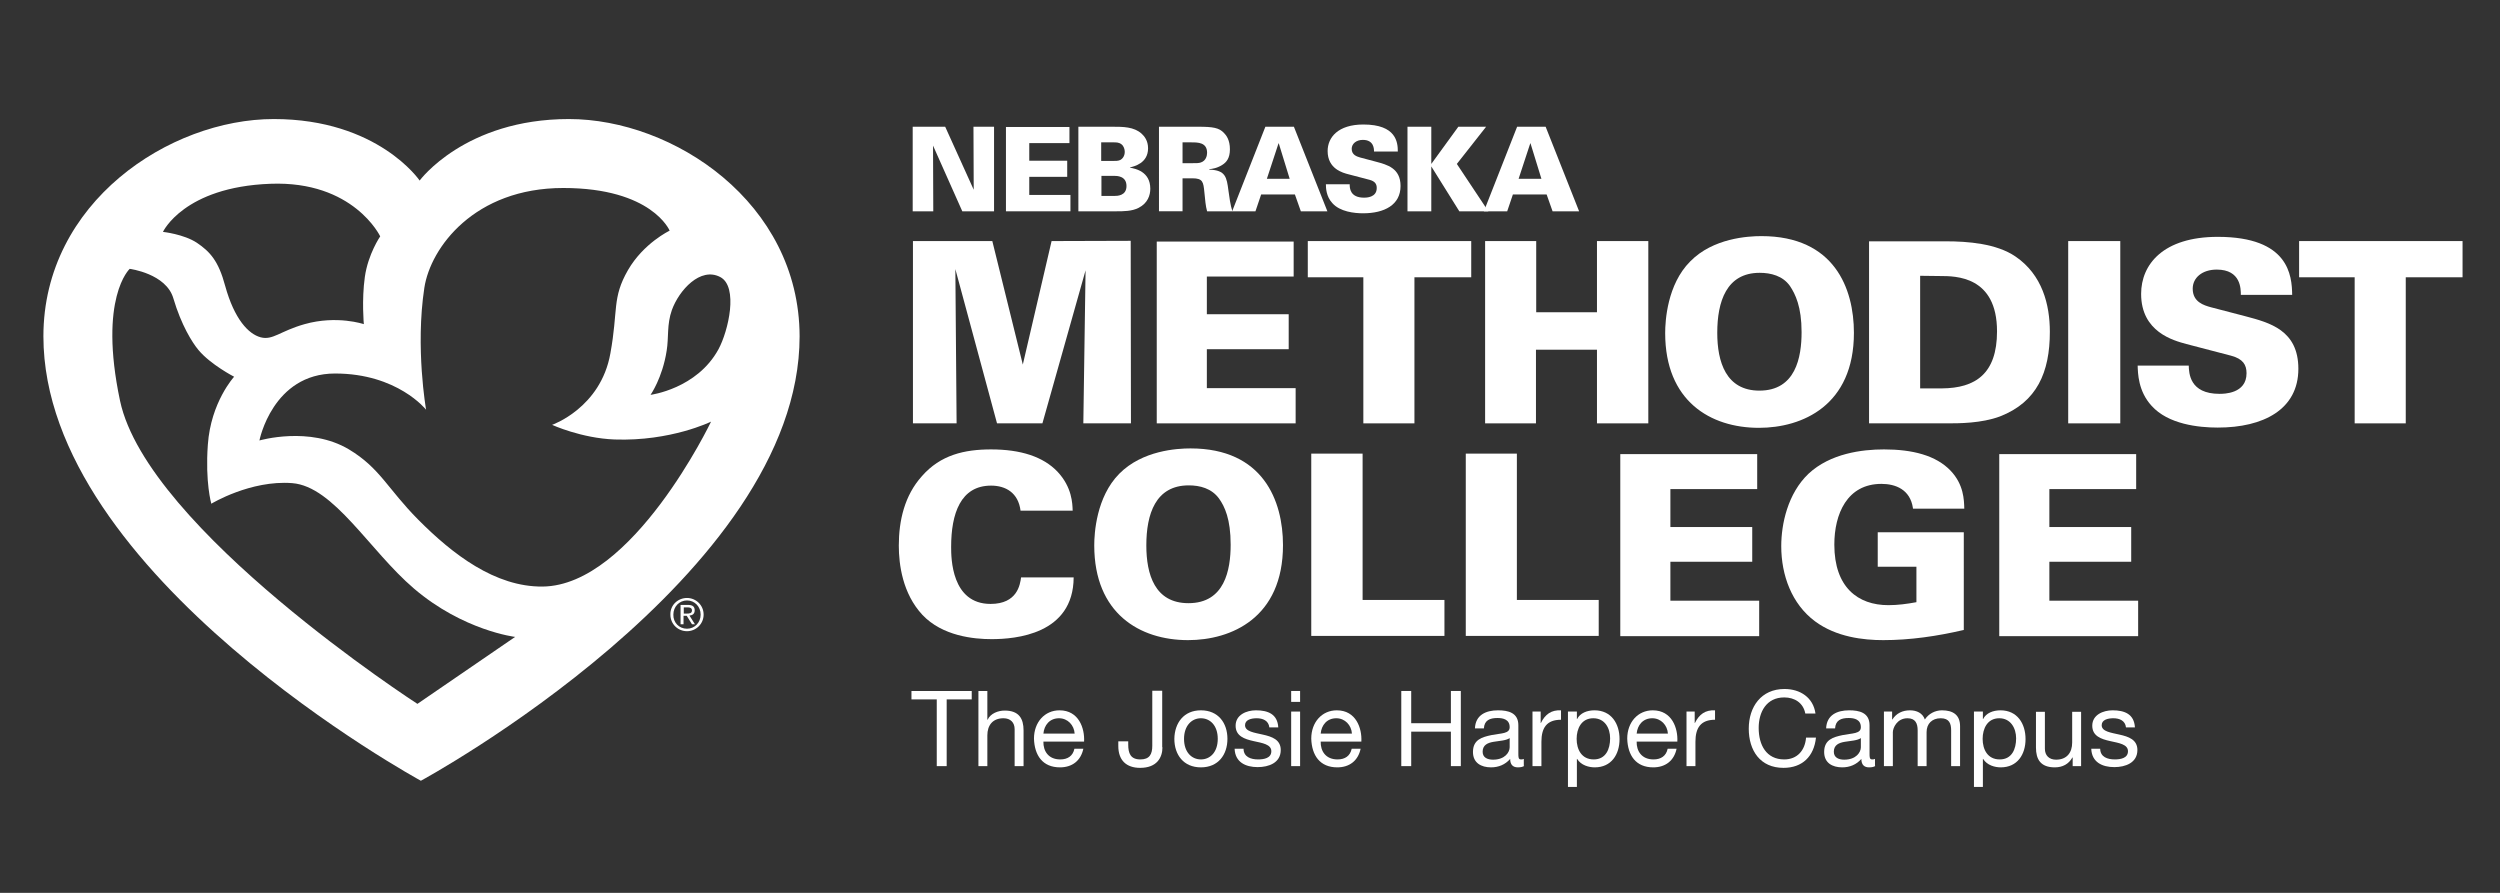
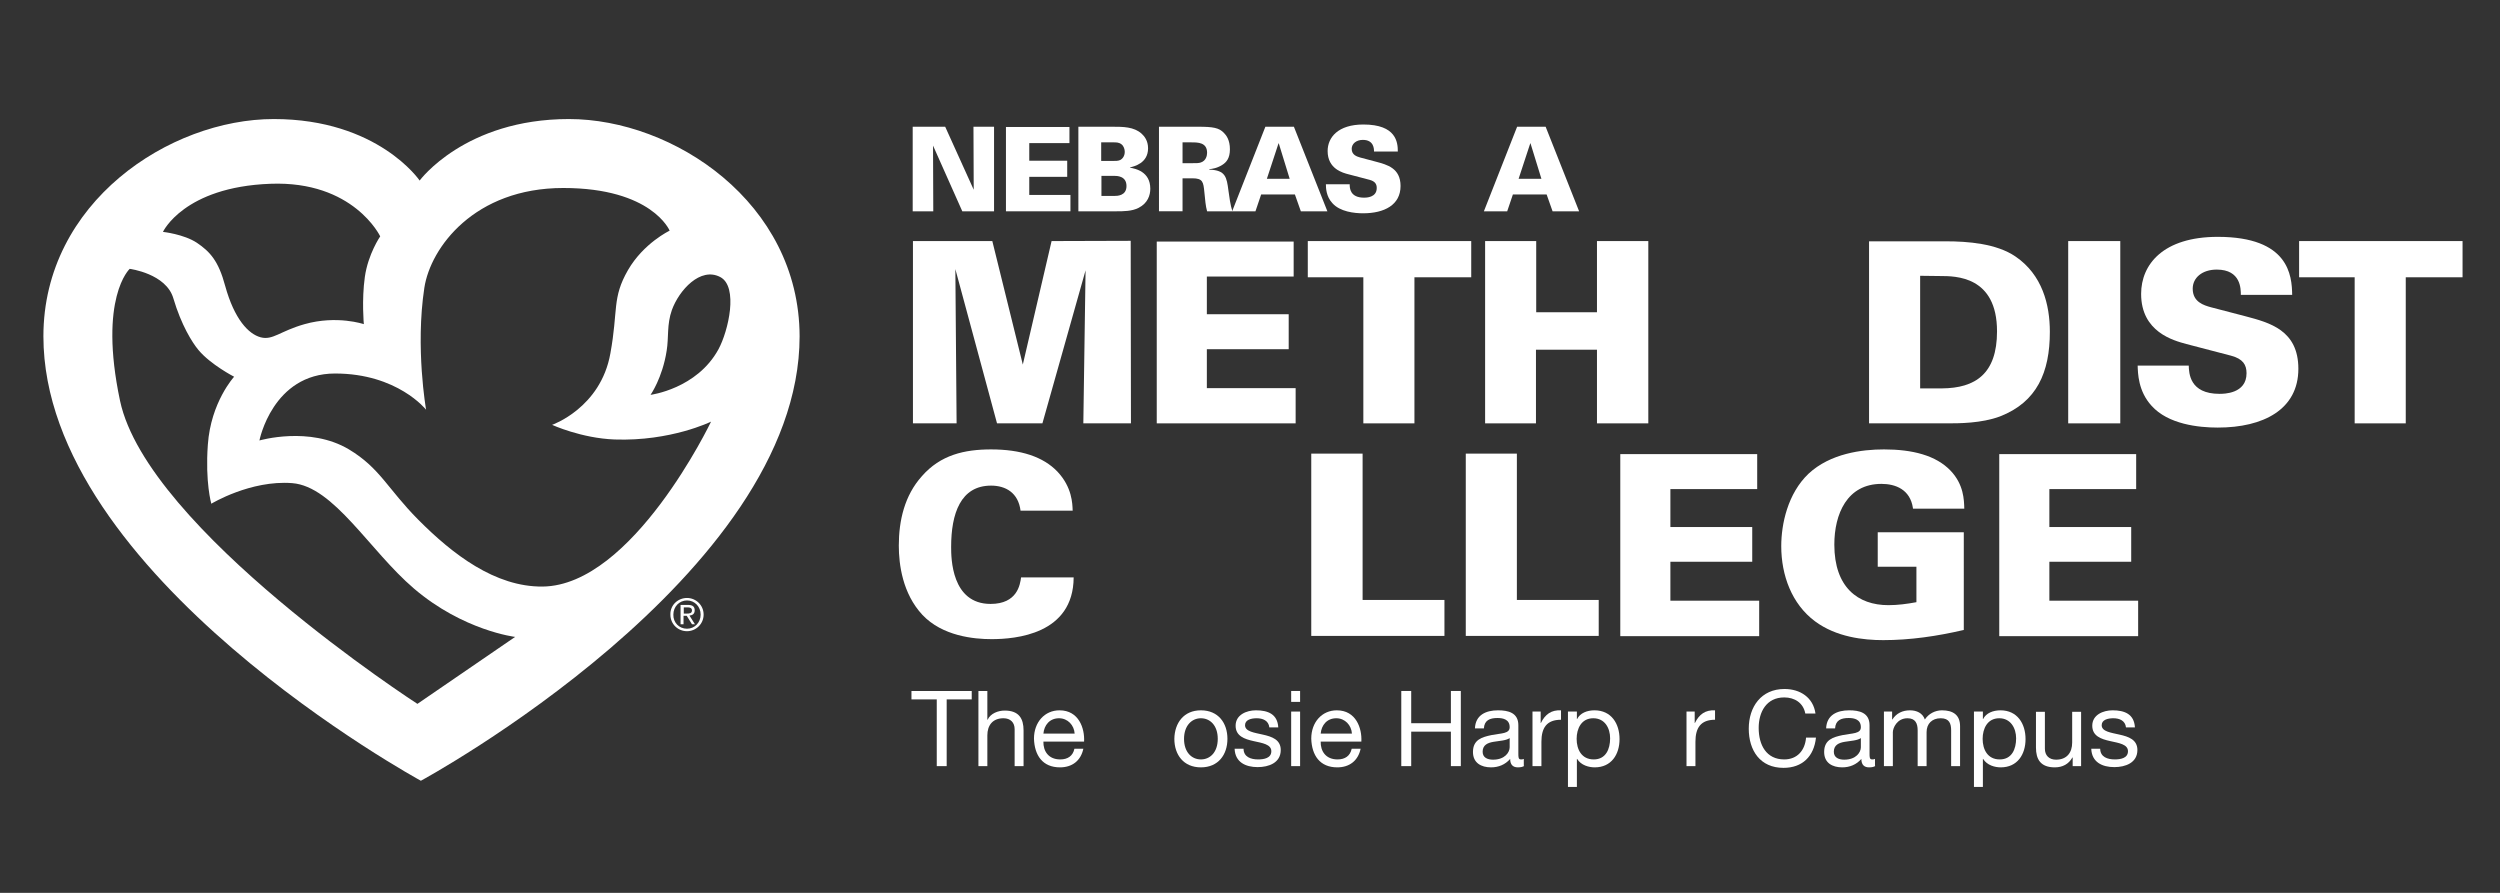
<svg xmlns="http://www.w3.org/2000/svg" version="1.2" baseProfile="tiny" id="Layer_1" x="0px" y="0px" viewBox="0 0 1008 360" overflow="visible" xml:space="preserve">
  <rect x="0" y="0" width="1008" height="360" fill="#333333" stroke="none" />
  <g>
    <g>
      <g>
        <path fill="#FFFFFF" d="M277,241.1c3.6,0,6.7,2.9,6.7,6.7c0,3.8-3.1,6.7-6.7,6.7c-3.7,0-6.7-2.9-6.7-6.7     C270.2,244,273.3,241.1,277,241.1L277,241.1z M277,253.5c3.1,0,5.5-2.5,5.5-5.7c0-3.2-2.4-5.7-5.5-5.7c-3.1,0-5.5,2.5-5.5,5.7     C271.4,251,273.8,253.5,277,253.5L277,253.5z M274.4,243.9h3c1.9,0,2.7,0.7,2.7,2.2c0,1.4-0.9,2-2.1,2.1l2.2,3.5H279l-2.1-3.4     h-1.3v3.4h-1.2V243.9L274.4,243.9z M275.6,247.4h1.3c1.1,0,2.1-0.1,2.1-1.3c0-1-0.9-1.2-1.7-1.2h-1.6V247.4L275.6,247.4z" />
      </g>
      <path fill="#FFFFFF" d="M229.4,48c-42,0-60.2,24.8-60.2,24.8S152.4,48,110.4,48c-42,0-92.9,33.6-92.9,87.6    c0,96.4,152.2,179.2,152.2,179.2s152.7-82.7,152.7-179.2C322.3,81.6,271.4,48,229.4,48z M109,74.1c33.6-1.3,44.3,21.2,44.3,21.2    s-4.9,7.1-6.2,16.4c-1.3,9.3-0.4,19-0.4,19s-10.8-3.7-23.9,0c-9.9,2.8-12.8,6.6-17.7,5.3c-4.9-1.3-10.6-7.3-14.3-20.7    c-2.7-10.1-6.1-13.8-11.4-17.4c-5.3-3.5-13.7-4.4-13.7-4.4S74.1,75.4,109,74.1z M168.3,283.8c0,0-108.9-70.4-119.9-122.2    c-8.8-41.6,3.9-53.2,3.9-53.2s14.7,1.9,17.6,11.9c3.2,10.8,7.6,17.8,10.1,20.8c4.9,5.9,14.4,10.8,14.4,10.8s-9.4,10.2-10.6,27.4    c-1.1,15.2,1.4,23.8,1.4,23.8s15.8-9.6,32.6-8.3c16.8,1.3,31.2,27.2,49.1,42.5c19.9,17,40.8,19.5,40.8,19.5L168.3,283.8z     M218.8,236.5c-19.2,0.2-36.4-13.1-50.2-27c-12.3-12.4-15.4-20.8-27.9-28.3c-15.9-9.5-36.1-3.6-36.1-3.6s5.3-27,30.5-27    c25.2,0,36.7,14.6,36.7,14.6s-4.4-25-0.7-49.2c2.5-16.2,20.2-40.2,56-40.2c35.8,0,42.9,17.2,42.9,17.2s-10.5,5-16.8,15.9    c-6.5,11.3-3.9,16.1-7.1,33.6c-3.9,22-23.5,28.8-23.5,28.8s11.8,5.4,25.2,5.9c22.7,0.8,38.9-7.2,38.9-7.2S255.1,236.1,218.8,236.5    z M289.7,140.8c-8.7,16-27.4,18.4-27.4,18.4s4.8-6.8,6.5-17.8c0.9-5.5,0-10.4,2.1-16.4c2.9-8,11.5-17.5,19.5-13.3    C297.8,115.6,293.7,133.4,289.7,140.8z" />
    </g>
    <polygon fill="#FFFFFF" points="368.1,170.7 385.7,170.7 385.2,108.5 402,170.7 420.3,170.7 437.7,109 436.8,170.7 456,170.7    455.9,97.1 424,97.2 412.4,147 400.1,97.2 368.1,97.2  " />
    <polygon fill="#FFFFFF" points="466.4,170.7 522.4,170.7 522.4,156.5 486.6,156.5 486.6,140.8 519.6,140.8 519.6,126.7    486.6,126.7 486.6,111.5 521.6,111.5 521.6,97.4 466.4,97.4  " />
    <polygon fill="#FFFFFF" points="549.7,170.7 570.3,170.7 570.3,111.8 593.2,111.8 593.2,97.2 527.3,97.2 527.3,111.8 549.7,111.8     " />
    <polygon fill="#FFFFFF" points="598.8,170.7 619.3,170.7 619.3,141 643.9,141 643.9,170.7 664.6,170.7 664.6,97.2 643.9,97.2    643.9,125.9 619.4,125.9 619.4,97.2 598.8,97.2  " />
-     <path fill-rule="evenodd" fill="#FFFFFF" d="M671.4,134.3c0,27.4,18.2,38.2,37.8,38.2c17.5,0,38.3-9,38.3-38.3   c0-17.9-7.9-39-37.3-39c-5.4,0-19.5,0.8-28.7,10.2C672.2,114.7,671.4,129.4,671.4,134.3 M692.4,134.2c0-12.6,3.7-24.2,17.1-24.2   c4.5,0,9.3,1.2,12.2,5.3c2.2,3.3,4.7,8.4,4.7,18.6c0,10.2-2.4,23.6-17,23.6C695.9,157.5,692.4,145.9,692.4,134.2" />
    <path fill-rule="evenodd" fill="#FFFFFF" d="M753.5,170.7h31.3c5.1,0,14.1,0,21.6-2.8c14.9-5.8,20.1-17.8,20.1-34.1   c0-10.9-3-23-13.9-30.4c-7.6-5.2-19.2-6.1-28-6.1h-31V170.7z M774.3,111.2l8,0.1c6.2,0,22.9,0,22.9,22.3c0,17.1-8.7,22.9-22.2,23   h-8.8V111.2z" />
    <rect x="833.9" y="97.2" fill="#FFFFFF" width="21" height="73.5" />
    <path fill="#FFFFFF" d="M861.9,147.3c0.1,3.2,0.2,10.4,5.6,16.3c6.7,7.5,19,8.8,26.7,8.8c18.4,0,32.5-7.3,32.5-23.7   c0-15.6-11.6-18.6-21.4-21.2l-13.8-3.6c-2.9-0.8-7.4-2.1-7.4-7.5c0-4.4,3.8-7.7,9.7-7.7c9.8,0,9.7,7.9,9.7,10.2h20.7   c-0.1-7.8-1.3-23.4-30-23.4c-22,0-30.9,11.1-30.9,23c0,15.4,13.1,18.8,18.2,20.2l18,4.7c4.9,1.3,6.3,3.7,6.3,7.1   c0,8.3-9.2,8.3-10.9,8.3c-12.1,0-12.3-8.4-12.4-11.4H861.9z" />
    <polygon fill="#FFFFFF" points="949.4,170.7 970,170.7 970,111.8 992.9,111.8 992.9,97.2 927,97.2 927,111.8 949.4,111.8  " />
    <path fill="#FFFFFF" d="M411.5,206c-0.9-7.4-6.1-10.2-11.9-10.2c-12.3,0-16.1,11.3-16.1,24.7c0,4.5,0.1,23,15.9,23   c10.8,0,11.9-7.8,12.3-10.7h21.2c-0.1,23-23.5,24.9-33.1,24.9c-7.1,0-19.8-1.2-27.9-9.8c-8-8.6-9.5-20.3-9.5-27.9   c0-10.1,2.3-20.2,9.3-28c7.5-8.6,17.2-10.8,27.9-10.8c11.9,0,21,2.9,26.8,9c5.9,6.3,6,12.9,6.1,15.7H411.5z" />
-     <path fill="#FFFFFF" d="M451.3,191c9.3-9.4,23.3-10.2,28.7-10.2c29.3,0,37.3,21.1,37.3,39c0,29.3-20.8,38.3-38.3,38.3   c-19.5,0-37.8-10.8-37.8-38.2C441.2,215.1,442,200.4,451.3,191z M479.2,243.2c14.6,0,17-13.4,17-23.6c0-10.3-2.4-15.4-4.7-18.6   c-3-4.1-7.7-5.3-12.2-5.3c-13.4,0-17.1,11.6-17.1,24.2C462.2,231.6,465.6,243.2,479.2,243.2z" />
    <path fill="#FFFFFF" d="M528.7,182.9h20.7v59h33v14.5h-53.7V182.9z" />
    <path fill="#FFFFFF" d="M590.9,182.9h20.7v59h33v14.5h-53.6V182.9z" />
    <path fill="#FFFFFF" d="M653.3,183.1h55.2v14.1h-35v15.3h33v14h-33v15.7h35.8v14.3h-56V183.1z" />
    <path fill="#FFFFFF" d="M771.3,204.9c-1.1-7.6-7.1-9.8-12.7-9.8c-13.9,0-19,12.2-19,24.5c0,17.2,9.5,24.4,21.8,24.4   c3.8,0,7.5-0.5,11.3-1.2v-14.3h-15.6v-13.9h34.7V254c-10.7,2.5-21.6,4.1-32.5,4.1c-7.9,0-18.9-1.2-27.5-7.6   c-9.4-7-13.6-18.6-13.6-30.3c0-8.9,2.6-21.2,11-29.2c8.8-8.2,21.6-9.8,30.4-9.8c11.5,0,21,2.4,26.9,8.6c5.3,5.6,5.4,11.7,5.5,15.3   H771.3z" />
    <path fill="#FFFFFF" d="M806.1,183.1h55.2v14.1h-35v15.3h33v14h-33v15.7h35.8v14.3h-56V183.1z" />
    <path fill="#FFFFFF" d="M368.1,51.1h13l11.5,25.4l-0.1-25.4h8.3v34.1H388l-11.8-26.5l0.1,26.5h-8.3V51.1z" />
    <path fill="#FFFFFF" d="M405.6,51.2h25.6v6.5H415v7.1h15.3v6.5H415v7.3h16.6v6.6h-26V51.2z" />
    <path fill="#FFFFFF" d="M434.9,51.1h13.6c4.3,0,8.7,0,11.8,2.8c1.1,1,2.6,2.8,2.6,5.9c0,6-5.6,7.3-7.3,7.7v0.1   c2.1,0.4,8.2,1.5,8.2,8.5c0,2.6-1,5.8-4.7,7.7c-2.7,1.4-6.1,1.4-9.2,1.4h-15.1V51.1z M444,64.9h4.4c1.5,0,2.5,0,3.3-0.4   c1.1-0.6,1.8-1.8,1.8-3.3c0-1-0.4-2.3-1.3-3c-1-0.8-2.1-0.8-3.1-0.8H444V64.9z M444.1,79h5.2c1.1,0,4.9,0,4.9-4   c0-4.1-3.9-4.1-5.1-4.1h-5V79z" />
    <path fill="#FFFFFF" d="M467.3,51.1H483c6.1,0,8.5,0.4,10.5,2.5c1,1,2.4,2.9,2.4,6.6c0,3.7-1.5,5.3-3.1,6.3   c-2.2,1.4-4.2,1.6-5.2,1.7v0.2c6.6,0.2,7,3.1,7.7,8.4c0.3,2.3,0.8,6,1.6,8.4h-10.2c-0.6-2.1-0.8-4.7-1.1-7.7   c-0.4-4.1-0.6-5.6-4.8-5.6h-4v13.3h-9.5V51.1z M476.8,65.8h3.5c2.1,0,3.1,0,3.9-0.3c2.1-0.7,2.5-2.8,2.5-3.9c0-4.2-3.7-4.2-6.4-4.2   h-3.5V65.8z" />
    <path fill="#FFFFFF" d="M510.2,51.1h11.5l13.5,34.1h-10.7l-2.4-6.8h-13.6l-2.3,6.8h-9.4L510.2,51.1z M520,72.1l-4.4-14.3h-0.1   l-4.7,14.3H520z" />
    <path fill="#FFFFFF" d="M544.2,74.4c0,1.4,0.1,5.3,5.8,5.3c0.8,0,5.1,0,5.1-3.9c0-1.6-0.7-2.7-2.9-3.3l-8.4-2.2   c-2.4-0.6-8.5-2.2-8.5-9.4c0-5.5,4.2-10.7,14.4-10.7c13.3,0,13.9,7.2,13.9,10.9h-9.6c0-1,0-4.7-4.5-4.7c-2.7,0-4.5,1.6-4.5,3.6   c0,2.5,2.1,3.1,3.4,3.5l6.4,1.7c4.5,1.2,9.9,2.6,9.9,9.8c0,7.6-6.5,11-15.1,11c-3.5,0-9.3-0.6-12.4-4.1c-2.5-2.7-2.6-6.1-2.6-7.6   H544.2z" />
-     <path fill="#FFFFFF" d="M567.5,51.1h9.6v15l10.9-15h11.2l-11.8,15l12.7,19.1h-11.7l-11.3-18.1v18.1h-9.6V51.1z" />
    <path fill="#FFFFFF" d="M611.7,51.1h11.5l13.5,34.1H626l-2.4-6.8H610l-2.3,6.8h-9.4L611.7,51.1z M621.5,72.1l-4.4-14.3h-0.1   l-4.7,14.3H621.5z" />
    <g>
      <path fill="#FFFFFF" d="M377.6,282h-10.1v-3.4h24.3v3.4h-10.1v26.9h-4V282z" />
      <path fill="#FFFFFF" d="M394.5,278.6h3.6v11.6h0.1c1.2-2.6,4.3-3.7,6.9-3.7c5.8,0,7.6,3.3,7.6,8v14.4h-3.6V294    c0-2.7-1.7-4.4-4.5-4.4c-4.4,0-6.5,2.9-6.5,6.9v12.4h-3.6V278.6z" />
      <path fill="#FFFFFF" d="M436.8,301.9c-1,4.8-4.5,7.5-9.4,7.5c-7,0-10.3-4.8-10.5-11.6c0-6.6,4.3-11.4,10.3-11.4    c7.8,0,10.2,7.3,9.9,12.6h-16.4c-0.1,3.8,2,7.2,6.8,7.2c3,0,5.1-1.4,5.7-4.3H436.8z M433.3,295.8c-0.2-3.4-2.8-6.2-6.3-6.2    c-3.8,0-6,2.8-6.3,6.2H433.3z" />
-       <path fill="#FFFFFF" d="M468.7,301.3c0,4.1-2.2,8.3-9,8.3c-5.6,0-8.8-3.1-8.8-8.8v-1.9h4v1.3c0,3.5,0.9,6,4.9,6    c3.7,0,4.8-2.1,4.8-5.5v-22.2h4V301.3z" />
      <path fill="#FFFFFF" d="M484.2,286.4c7,0,10.7,5.1,10.7,11.5c0,6.4-3.7,11.5-10.7,11.5s-10.7-5.1-10.7-11.5    C473.6,291.5,477.3,286.4,484.2,286.4z M484.2,306.2c3.8,0,6.8-3,6.8-8.3c0-5.4-3.1-8.3-6.8-8.3s-6.8,3-6.8,8.3    C477.4,303.3,480.5,306.2,484.2,306.2z" />
      <path fill="#FFFFFF" d="M501.4,302c0.1,3.2,2.9,4.2,5.9,4.2c2.3,0,5.3-0.5,5.3-3.3c0-2.8-3.6-3.3-7.2-4.1c-3.6-0.8-7.2-2-7.2-6.2    c0-4.4,4.4-6.2,8.2-6.2c4.8,0,8.7,1.5,9,6.9h-3.6c-0.3-2.8-2.7-3.7-5.1-3.7c-2.2,0-4.7,0.6-4.7,2.8c0,2.6,3.8,3,7.2,3.8    c3.6,0.8,7.2,2,7.2,6.2c0,5.2-4.9,6.9-9.3,6.9c-4.9,0-9.1-2-9.3-7.4H501.4z" />
      <path fill="#FFFFFF" d="M524.2,283h-3.6v-4.4h3.6V283z M520.6,286.9h3.6v22h-3.6V286.9z" />
      <path fill="#FFFFFF" d="M548.6,301.9c-1,4.8-4.5,7.5-9.4,7.5c-7,0-10.3-4.8-10.5-11.6c0-6.6,4.3-11.4,10.3-11.4    c7.8,0,10.2,7.3,9.9,12.6h-16.4c-0.1,3.8,2,7.2,6.8,7.2c3,0,5.1-1.4,5.7-4.3H548.6z M545.1,295.8c-0.2-3.4-2.8-6.2-6.3-6.2    c-3.8,0-6,2.8-6.3,6.2H545.1z" />
      <path fill="#FFFFFF" d="M565,278.6h4v13h16v-13h4v30.3h-4V295h-16v13.9h-4V278.6z" />
      <path fill="#FFFFFF" d="M614.6,308.8c-0.6,0.4-1.4,0.6-2.6,0.6c-1.9,0-3.1-1-3.1-3.4c-2,2.3-4.7,3.4-7.7,3.4c-4,0-7.3-1.8-7.3-6.2    c0-5,3.7-6,7.4-6.8c4-0.8,7.4-0.5,7.4-3.2c0-3.1-2.6-3.7-4.9-3.7c-3.1,0-5.3,0.9-5.5,4.2h-3.6c0.2-5.4,4.4-7.3,9.3-7.3    c4,0,8.2,0.9,8.2,6v11.3c0,1.7,0,2.5,1.1,2.5c0.3,0,0.6,0,1.1-0.2V308.8z M608.7,297.6c-1.4,1-4.1,1.1-6.5,1.5    c-2.4,0.4-4.4,1.3-4.4,4c0,2.4,2,3.2,4.2,3.2c4.8,0,6.7-3,6.7-5V297.6z" />
      <path fill="#FFFFFF" d="M617.8,286.9h3.4v4.6h0.1c1.7-3.5,4.2-5.3,8.1-5.1v3.8c-5.8,0-7.9,3.3-7.9,8.9v9.8h-3.6V286.9z" />
      <path fill="#FFFFFF" d="M632.2,286.9h3.6v3h0.1c1.2-2.4,4-3.5,7-3.5c6.8,0,10.1,5.4,10.1,11.6c0,6.2-3.3,11.4-10,11.4    c-2.3,0-5.5-0.8-7.1-3.4h-0.1v11.3h-3.6V286.9z M642.4,289.6c-4.8,0-6.7,4.2-6.7,8.3c0,4.3,2,8.3,6.9,8.3c4.9,0,6.6-4.2,6.6-8.5    C649.2,293.6,647.1,289.6,642.4,289.6z" />
-       <path fill="#FFFFFF" d="M676,301.9c-1,4.8-4.5,7.5-9.4,7.5c-7,0-10.3-4.8-10.5-11.6c0-6.6,4.3-11.4,10.3-11.4    c7.8,0,10.2,7.3,9.9,12.6h-16.4c-0.1,3.8,2,7.2,6.8,7.2c3,0,5.1-1.4,5.7-4.3H676z M672.5,295.8c-0.2-3.4-2.8-6.2-6.3-6.2    c-3.8,0-6,2.8-6.3,6.2H672.5z" />
      <path fill="#FFFFFF" d="M679.9,286.9h3.4v4.6h0.1c1.7-3.5,4.2-5.3,8.1-5.1v3.8c-5.8,0-7.9,3.3-7.9,8.9v9.8h-3.6V286.9z" />
      <path fill="#FFFFFF" d="M727.9,287.7c-0.8-4.3-4.3-6.5-8.5-6.5c-7.2,0-10.3,5.9-10.3,12.3c0,6.9,3.1,12.7,10.3,12.7    c5.3,0,8.4-3.7,8.8-8.8h4c-0.8,7.6-5.5,12.2-13.1,12.2c-9.4,0-14-7-14-15.8c0-8.8,5-16,14.4-16c6.3,0,11.6,3.4,12.5,9.9H727.9z" />
      <path fill="#FFFFFF" d="M756.2,308.8c-0.6,0.4-1.4,0.6-2.6,0.6c-1.9,0-3.1-1-3.1-3.4c-2,2.3-4.7,3.4-7.7,3.4c-4,0-7.3-1.8-7.3-6.2    c0-5,3.7-6,7.4-6.8c4-0.8,7.4-0.5,7.4-3.2c0-3.1-2.6-3.7-4.9-3.7c-3.1,0-5.3,0.9-5.5,4.2h-3.6c0.2-5.4,4.4-7.3,9.3-7.3    c4,0,8.2,0.9,8.2,6v11.3c0,1.7,0,2.5,1.1,2.5c0.3,0,0.6,0,1.1-0.2V308.8z M750.3,297.6c-1.4,1-4.1,1.1-6.5,1.5    c-2.4,0.4-4.4,1.3-4.4,4c0,2.4,2,3.2,4.2,3.2c4.8,0,6.7-3,6.7-5V297.6z" />
      <path fill="#FFFFFF" d="M759.5,286.9h3.4v3.2h0.1c1.6-2.5,4.1-3.7,7.1-3.7c2.7,0,5.1,1.1,6,3.7c1.5-2.3,4.1-3.7,6.9-3.7    c4.4,0,7.3,1.8,7.3,6.4v16.1h-3.6v-14.4c0-2.7-0.7-4.9-4.2-4.9c-3.5,0-5.7,2.2-5.7,5.6v13.7h-3.6v-14.4c0-2.8-0.9-4.9-4.1-4.9    c-4.3,0-5.9,4-5.9,5.6v13.7h-3.6V286.9z" />
      <path fill="#FFFFFF" d="M795.9,286.9h3.6v3h0.1c1.2-2.4,4-3.5,7-3.5c6.8,0,10.1,5.4,10.1,11.6c0,6.2-3.3,11.4-10,11.4    c-2.3,0-5.5-0.8-7.1-3.4h-0.1v11.3h-3.6V286.9z M806.1,289.6c-4.8,0-6.7,4.2-6.7,8.3c0,4.3,2,8.3,6.9,8.3c4.9,0,6.6-4.2,6.6-8.5    C812.9,293.6,810.7,289.6,806.1,289.6z" />
      <path fill="#FFFFFF" d="M839.1,308.9h-3.4v-3.5h-0.1c-1.5,2.7-4,4-7.1,4c-5.8,0-7.6-3.3-7.6-8v-14.4h3.6v14.9    c0,2.7,1.7,4.4,4.5,4.4c4.4,0,6.5-2.9,6.5-6.9v-12.4h3.6V308.9z" />
      <path fill="#FFFFFF" d="M846.8,302c0.1,3.2,2.9,4.2,5.9,4.2c2.3,0,5.3-0.5,5.3-3.3c0-2.8-3.6-3.3-7.2-4.1c-3.6-0.8-7.2-2-7.2-6.2    c0-4.4,4.4-6.2,8.2-6.2c4.8,0,8.7,1.5,9,6.9h-3.6c-0.3-2.8-2.7-3.7-5.1-3.7c-2.2,0-4.7,0.6-4.7,2.8c0,2.6,3.8,3,7.2,3.8    c3.6,0.8,7.2,2,7.2,6.2c0,5.2-4.9,6.9-9.3,6.9c-4.9,0-9.1-2-9.3-7.4H846.8z" />
    </g>
  </g>
  <g>
</g>
  <g>
</g>
  <g>
</g>
  <g>
</g>
  <g>
</g>
  <g>
</g>
</svg>